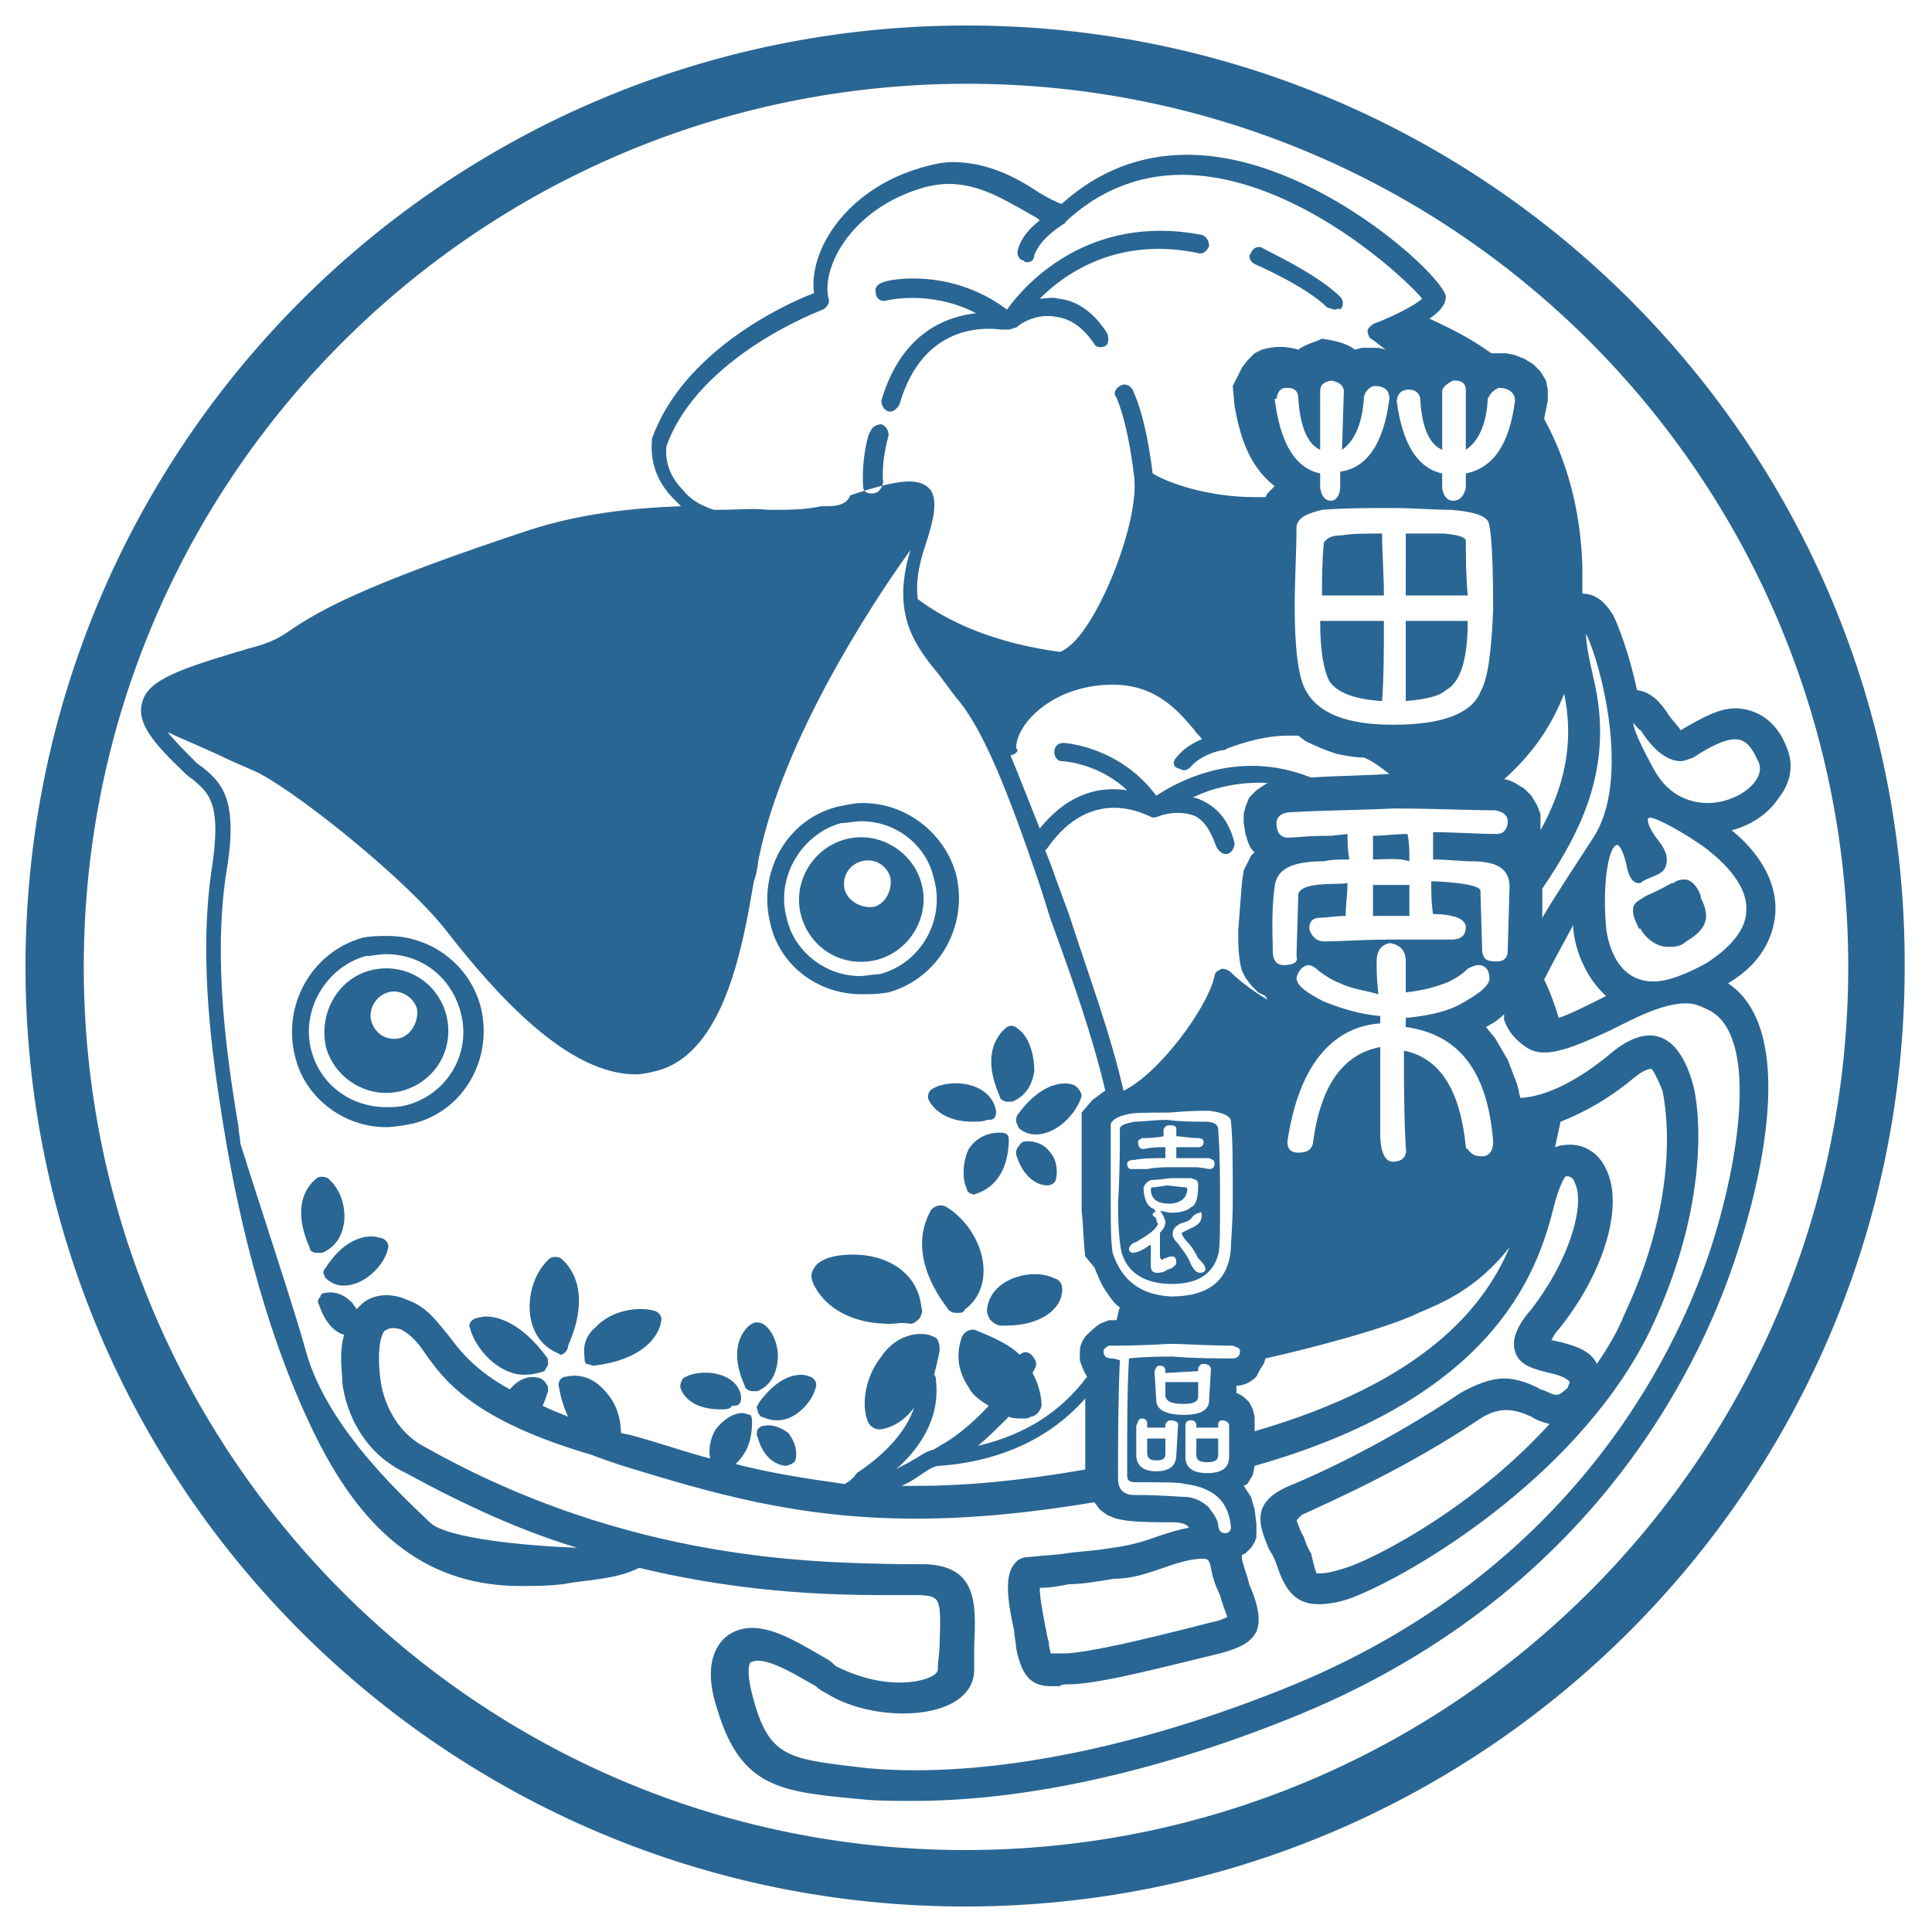
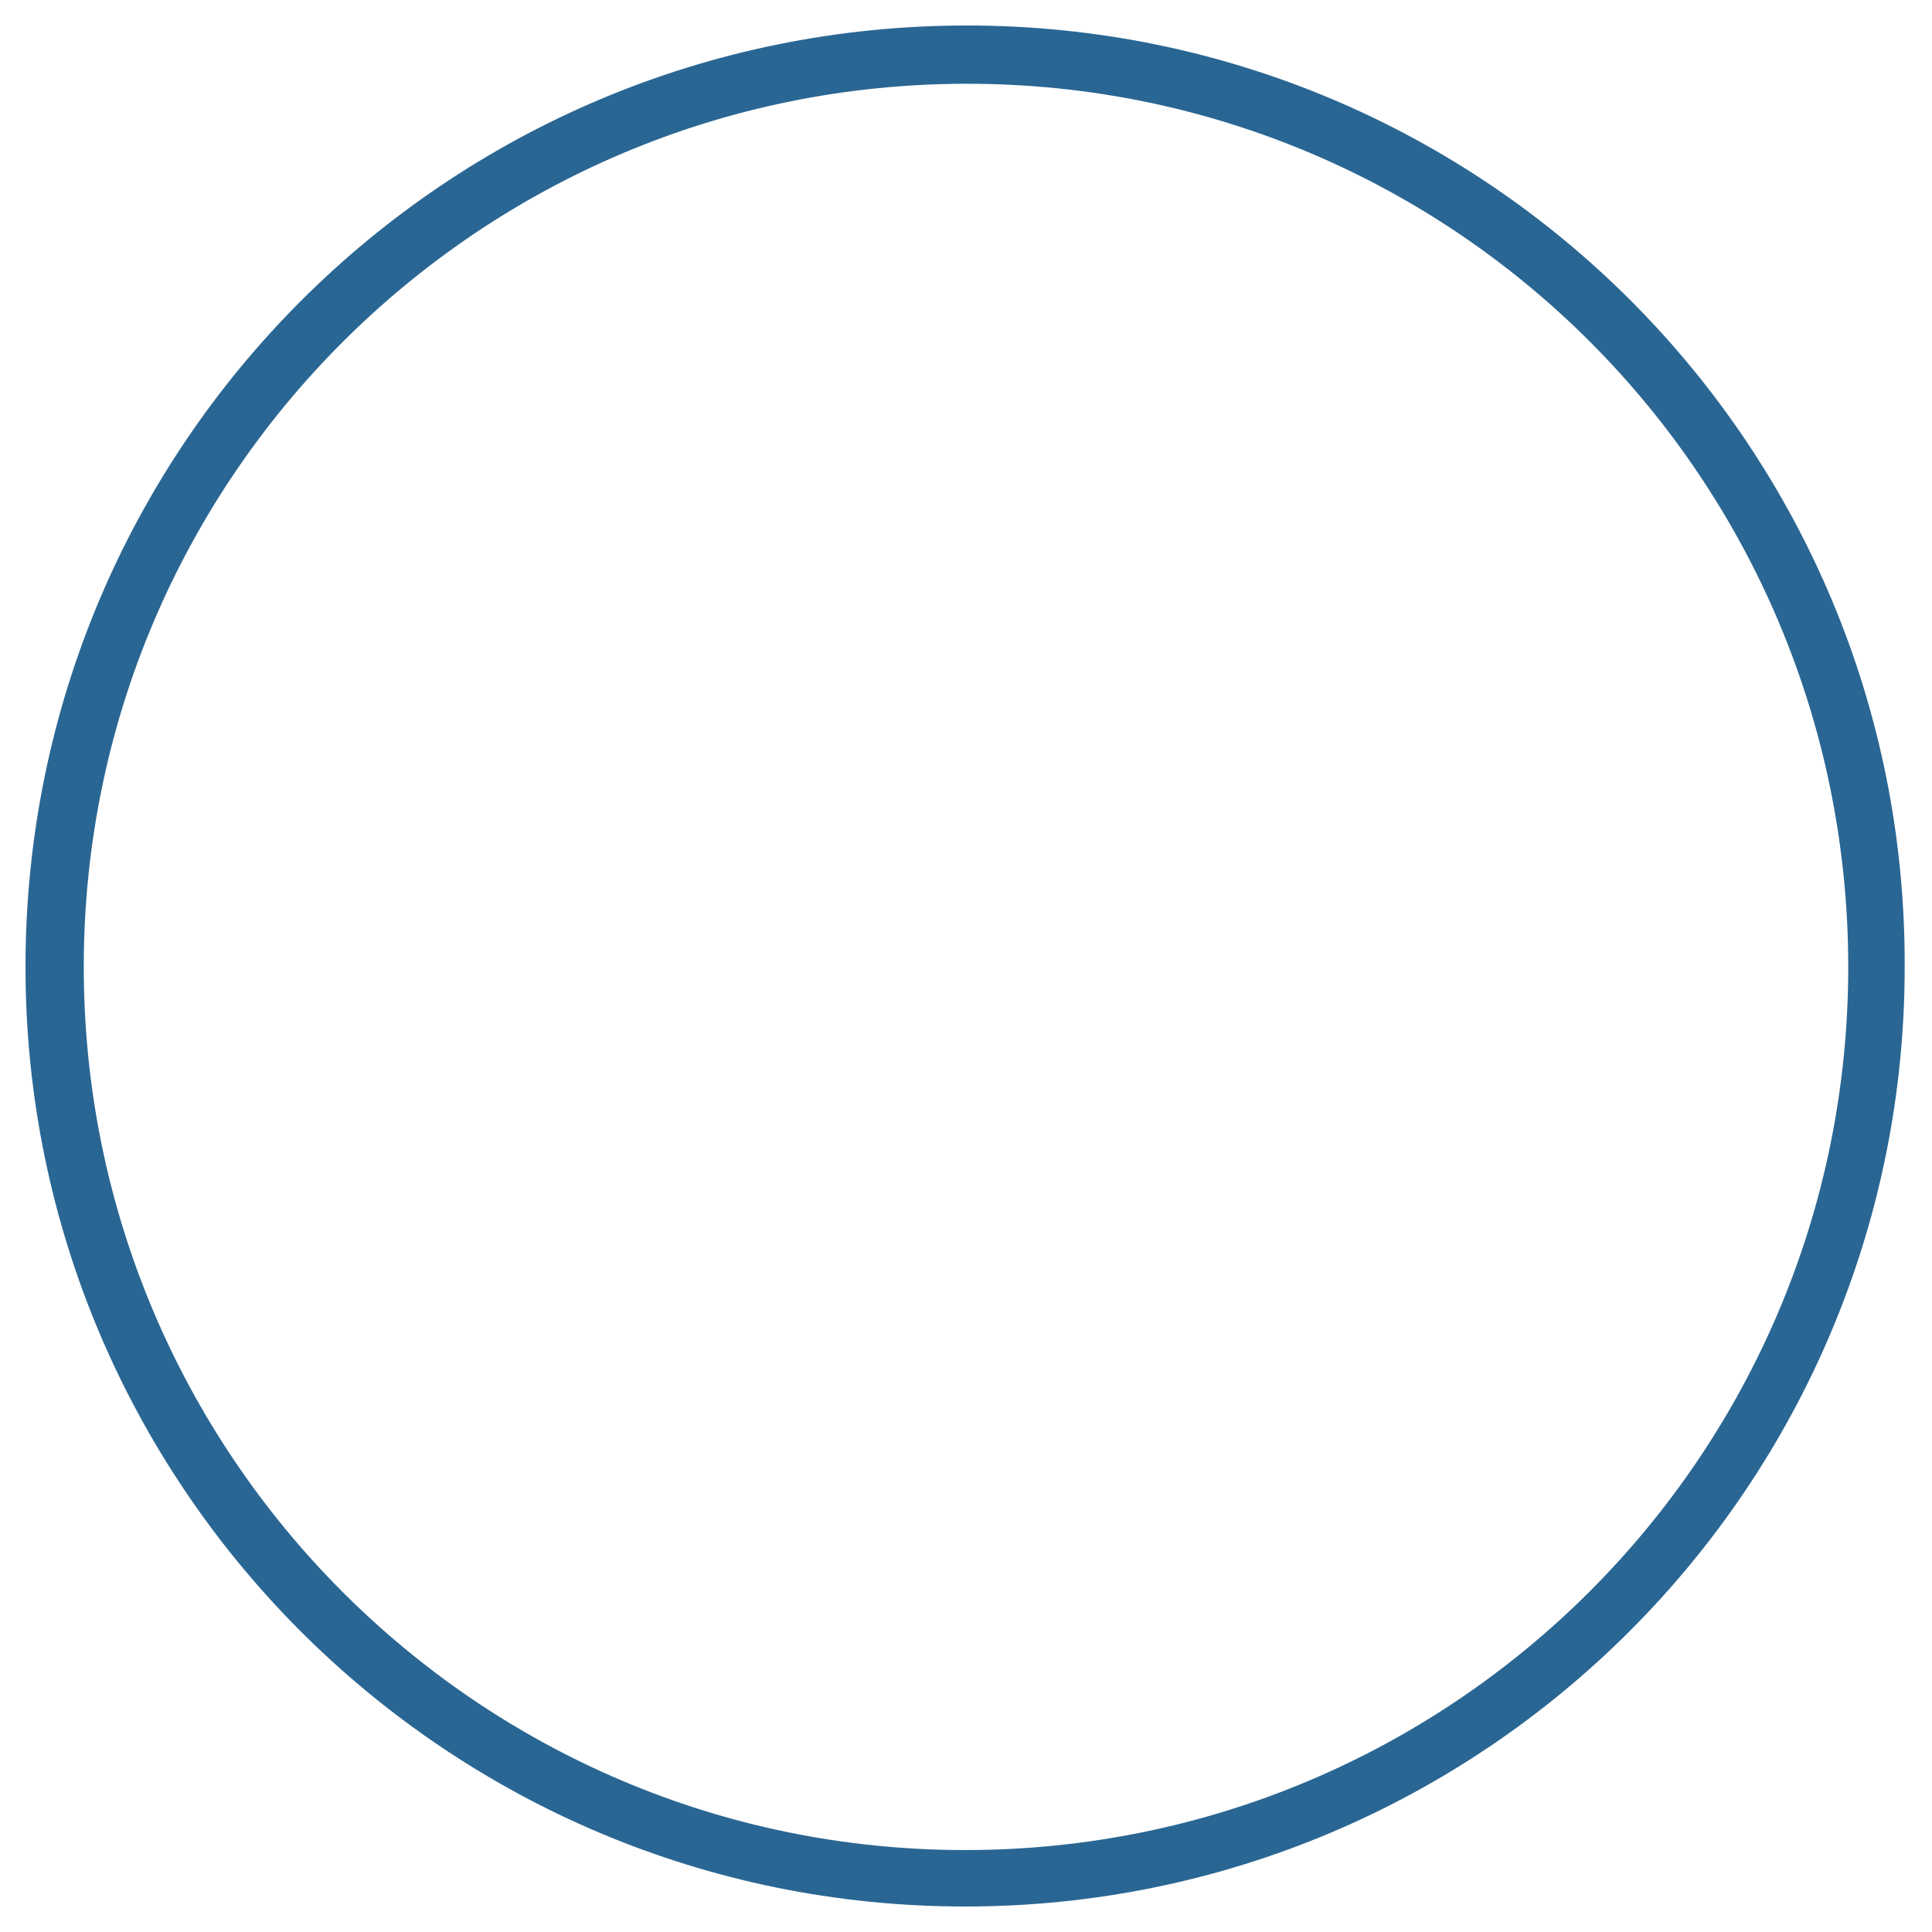
<svg xmlns="http://www.w3.org/2000/svg" id="圖層_1" x="0px" y="0px" viewBox="0 0 106.1 106.1" style="enable-background:new 0 0 106.1 106.1;" xml:space="preserve">
  <style type="text/css">	.st0{fill-rule:evenodd;clip-rule:evenodd;fill:#2A6693;}</style>
  <g id="XMLID_139_">
-     <path id="XMLID_1_" class="st0" d="M72.3,86.4c0.1,0,0.5,0.1,1.9-0.4c1.6-0.6,6.7-3.2,10.9-7.8c-0.4-0.1-0.7-0.2-1-0.4  c-0.9-0.4-1.7-0.6-2.8,0.1c-4,2.7-8.1,4.5-9.6,5.2c-0.3,0.1-0.4,0.3-0.5,0.4c0.1,0.2,0.2,0.6,0.4,0.9c0.1,0.3,0.2,0.6,0.4,0.9  C72.2,86.2,72.3,86.4,72.3,86.4L72.3,86.4L72.3,86.4L72.3,86.4z M57.1,87.2c0,0.6,0.2,1.5,0.3,2.1c0.1,0.4,0.1,0.6,0.2,0.9  c0,0.3,0.1,0.5,0.1,0.6c0.1,0,0.2,0,0.3,0c0.2,0,0.4,0,0.6,0c1.4-0.1,4-0.7,7.9-1.7c0.5-0.1,0.7-0.2,0.9-0.3  c-0.1-0.3-0.3-0.8-0.4-1.2c-0.2-0.4-0.4-0.9-0.5-1.5c-0.1-0.5-0.2-0.5-0.5-0.5c-0.5,0-1.3,0.2-2.1,0.5c-0.9,0.3-1.7,0.6-2.7,0.6  C60,86.9,59.3,87,58.7,87C58.2,87.1,57.7,87.2,57.1,87.2L57.1,87.2L57.1,87.2z M59.6,76.8c-2.2,2.5-5.2,3.5-8,3.7  c-0.3,0-0.6,0.2-0.9,0.4c-0.3,0.2-0.7,0.5-1.2,0.7c0.3,0,0.5,0,0.8,0c2.8,0,5.9-0.3,9.3-0.9C59.6,79.5,59.6,78.1,59.6,76.8  L59.6,76.8L59.6,76.8z M82.9,68.5c-1.8,2.3-3.8,3.1-5,3.6c-1.6,0.8-5.7,1.9-8.4,2.5l-0.1,0.3l-0.2,0.3L69,75.6  c-0.3,0.3-0.7,0.5-1.1,0.5l0,0.4c0.3,0.1,0.5,0.3,0.7,0.5l0.2,0.4l0.1,0.4l0,0.8C78.2,75.9,81.5,71.8,82.9,68.5L82.9,68.5  L82.9,68.5z M85.7,61.6c-0.1,0.5-0.2,0.9-0.3,1.4c0.1,0,0.2-0.1,0.4-0.1c1.1-0.2,2,0.4,2.4,1.3c1,2-0.1,5.7-2.6,8.8  c-0.2,0.2-0.3,0.4-0.4,0.6c0.1,0,0.4,0.1,0.5,0.1c0.7,0.2,1.6,0.4,2,1.2c0.6-0.9,1.1-1.7,1.5-2.7c3.4-7.2,2.1-12.2,2.1-12.3  c-0.4-1-0.6-1.2-0.6-1.2c-0.1,0-0.4,0-1.1,0.6C88.4,60.3,87,61.1,85.7,61.6L85.7,61.6L85.7,61.6z M84.8,53.8  c0.3,0.6,0.6,1.4,0.8,2.1c0.6-0.2,1.4-0.6,2-0.9c0.2-0.1,0.4-0.2,0.6-0.3c-1.1-1-1.7-2.5-1.8-3.7c0-0.1,0-0.1,0-0.2  C85.8,51.9,85.2,53,84.8,53.8L84.8,53.8L84.8,53.8z M81.9,19.4l0.1,0l0.7,0l0.5,0.1l0.5,0.2l0.5,0.3l0.4,0.4l0.3,0.5l0.1,0.5l0,0.6  l-0.2,1c1.2,2.2,2,4.9,2.1,8.1c0,0.5,0,1,0,1.5c1,0,1.5,0.9,1.7,1.2c0.3,0.6,0.9,2.2,1.3,4.1c0.8,0.1,1.3,0.7,1.7,1.3  c0.1,0.2,0.5,0.6,0.7,0.9c1.2-0.7,2.1-1.2,3-1.2c0.7,0,2.1,0.3,2.8,2.1c0.4,0.9,0.3,1.9-0.4,2.8c-0.6,0.9-1.5,1.5-2.6,1.8  c1,0.8,2.5,2.4,2.4,4.5c-0.1,1.5-0.9,2.9-2.6,3.9c3.9,2.6,1.7,11.2,0.5,14.8c-1.7,5.3-7.3,18.4-23.9,25.3c-7.5,3.1-15,4.8-21.3,4.8  c-1.1,0-2.1,0-3-0.1c-4.3-0.4-6.5-0.6-7.8-4.9c-0.4-1.2-0.6-2.6,0.1-3.6c0.4-0.6,1.1-0.9,1.8-0.9c1.3,0,2.7,0.9,4.1,1.7  c0.2,0.1,0.4,0.3,0.5,0.4c1,0.5,2.2,0.9,3.5,0.9c1.3,0,2.1-0.4,2.1-0.7c0-0.5,0.1-0.9,0.1-1.4c0.1-2.6,0-2.6-1-2.7  c-0.4,0-0.8,0-1.4,0c-2.8,0-7.9,0-14.1-1.5c-1,0.5-2,0.6-3.6,0.8L30.9,87c-0.8,0.1-1.6,0.1-2.3,0.1c-4.9,0-8.5-2.6-11.3-8.3  c-3-6.1-4.4-13.1-5-16.8l-0.1-0.6c-0.5-3.2-1.3-8.5-0.6-13.5c0.6-3.7-0.1-4.3-0.9-5c-0.1-0.1-0.3-0.2-0.5-0.4  c-1.8-1.7-2.7-2.8-2.4-3.9c0.3-1.3,2.2-1.9,5.9-3c1.2-0.3,1.7-0.6,2.4-1.1c1.4-0.9,3.6-2.3,13-5.4c2.8-0.9,5.6-1.2,8.3-1.3  c-0.1-0.1-0.3-0.3-0.4-0.4c-0.9-0.9-1.3-2-1.2-3.2c0-0.1,0-0.1,0-0.1c1.7-4.8,7.3-7.4,8.9-8c-0.3-2.4,1.8-5.6,5.6-6.8  c0.6-0.2,1.4-0.4,2-0.4c2,0,3.6,0.9,4.8,1.7c0.5,0.3,0.9,0.5,1.2,0.6c2-1.8,4.3-2.7,6.9-2.7c7,0,14.2,6.8,14.2,7.8  c0,0.4-0.3,0.8-0.9,1.2C79.6,18,80.8,18.6,81.9,19.4L81.9,19.4L81.9,19.4z M53.5,65.6c-0.1,0-0.4-0.1-0.4-0.3  c-0.3-0.6-0.2-1.6,0.1-2.2c0.4-0.6,1-0.9,1.7-0.9c0.1,0,0.3,0,0.4,0.1c0.1,0.1,0.1,0.2,0.1,0.4C55.3,65.2,53.7,65.5,53.5,65.6  C53.6,65.6,53.6,65.6,53.5,65.6L53.5,65.6L53.5,65.6z M53.4,61.6L53.4,61.6c-1.9,0-2.4-1.2-2.4-1.2c-0.1-0.2,0-0.5,0.2-0.6  c1-0.6,3.2-0.4,3.5,1.2c0,0.1,0,0.3-0.1,0.4c-0.1,0.1-0.2,0.1-0.4,0.1C54,61.6,53.7,61.6,53.4,61.6L53.4,61.6L53.4,61.6z   M55.3,60.5c-0.1,0-0.4-0.1-0.4-0.3c-1.2-2.7,0.3-3.7,0.4-3.8c0.2-0.1,0.4-0.1,0.6,0.1c0.6,0.4,0.9,1.4,0.9,2.3  c-0.1,0.8-0.5,1.4-1.2,1.7C55.5,60.5,55.4,60.5,55.3,60.5L55.3,60.5L55.3,60.5z M56.9,62.3L56.9,62.3c-0.4,0-0.6-0.1-0.9-0.3  c-0.1-0.1-0.1-0.2-0.2-0.4c0-0.1,0-0.3,0.1-0.4c1.1-1.5,2.1-1.7,2.6-1.7c0.3,0,0.5,0.1,0.5,0.1c0.2,0.1,0.4,0.4,0.4,0.6  C59.1,61.2,58,62.3,56.9,62.3L56.9,62.3L56.9,62.3z M57.5,65.1c-0.2,0-1.2-0.1-1.7-1.7c0-0.1,0-0.3,0.1-0.4  c0.1-0.1,0.1-0.2,0.3-0.3c0.5-0.1,1.1,0.1,1.4,0.5c0.4,0.4,0.5,1,0.4,1.5C58,64.9,57.8,65.1,57.5,65.1  C57.5,65.1,57.5,65.1,57.5,65.1L57.5,65.1L57.5,65.1z M32.6,75c-0.1,0-0.3-0.1-0.4-0.1c-0.1-0.1-0.1-0.2-0.1-0.4  c-0.1-0.6,0.1-1.2,0.6-1.6C33.5,72,35,71.7,36,72c0.2,0.1,0.4,0.3,0.3,0.6C36.3,72.7,36,74.6,32.6,75L32.6,75L32.6,75L32.6,75z   M30.8,74.4c-0.1,0-0.1-0.1-0.2-0.1c-0.9-0.4-1.4-1.2-1.5-2.2c-0.1-1.1,0.3-2.3,1.1-3c0.2-0.1,0.4-0.1,0.6,0  c0.1,0.1,1.9,1.4,0.4,4.8C31.2,74.2,30.9,74.4,30.8,74.4L30.8,74.4L30.8,74.4z M28.8,75.5c-1.4,0-2.7-1.4-3-2.6  c-0.1-0.2,0.1-0.4,0.3-0.5c0.1,0,0.3-0.1,0.6-0.1c0.6,0,1.9,0.3,3.3,2.2c0.1,0.1,0.1,0.2,0.1,0.4c0,0.1-0.1,0.2-0.2,0.4  C29.6,75.4,29.2,75.5,28.8,75.5L28.8,75.5L28.8,75.5z M18.9,70.6L18.9,70.6c-0.4,0-0.6-0.1-0.9-0.3c-0.1-0.1-0.2-0.2-0.2-0.3  c-0.1-0.1,0-0.3,0.1-0.4c0.9-1.4,1.9-1.7,2.5-1.7c0.3,0,0.5,0.1,0.6,0.1c0.2,0.1,0.4,0.3,0.3,0.6C21.1,69.5,20,70.6,18.9,70.6  L18.9,70.6L18.9,70.6z M42.7,78L42.7,78c-0.4,0-0.6-0.1-0.9-0.2c-0.1-0.1-0.2-0.2-0.2-0.4c-0.1-0.1,0-0.2,0.1-0.4  c0.9-1.2,1.7-1.5,2.3-1.5c0.3,0,0.4,0.1,0.5,0.1c0.2,0.1,0.4,0.3,0.3,0.6C44.6,77,43.7,78,42.7,78L42.7,78L42.7,78z M41.3,76.4  c-0.1,0-0.4-0.1-0.4-0.3c-1.1-2.4,0.3-3.4,0.4-3.4c0.1-0.1,0.4-0.1,0.6,0c0.6,0.4,0.9,1.3,0.8,2.1c-0.1,0.7-0.4,1.3-1.1,1.6  C41.4,76.4,41.4,76.4,41.3,76.4L41.3,76.4L41.3,76.4z M39.6,77.4L39.6,77.4c-1.4,0-2-0.6-2.2-1.1c-0.1-0.2,0-0.4,0.1-0.6  c0.9-0.6,3-0.4,3.2,1c0,0.1,0,0.3-0.1,0.4c-0.1,0.1-0.2,0.1-0.4,0.1C40.1,77.4,39.8,77.4,39.6,77.4L39.6,77.4L39.6,77.4z   M43.2,80.5c-0.2,0-1.2-0.1-1.6-1.6c-0.1-0.1,0-0.3,0-0.4c0.1-0.1,0.2-0.2,0.4-0.2c0.4-0.1,0.9,0.1,1.3,0.4  c0.3,0.4,0.5,0.9,0.4,1.4C43.7,80.3,43.5,80.4,43.2,80.5L43.2,80.5L43.2,80.5L43.2,80.5z M55.2,72.8H55c-0.2,0-0.4-0.1-0.6-0.3  c-0.1-0.1-0.2-0.4-0.2-0.5c0.1-1.8,2.5-2.4,3.7-1.8c0.4,0.1,0.5,0.5,0.4,0.9C58.2,71.8,57.3,72.8,55.2,72.8L55.2,72.8L55.2,72.8z   M52.6,72.1c-0.1,0-0.1,0-0.1,0c-0.2,0-0.4-0.1-0.5-0.3c-2.4-3.2-0.9-5.2-0.9-5.3c0.2-0.3,0.6-0.4,0.9-0.2c1,0.6,1.9,1.9,2,3.2  c0.1,1-0.3,1.9-1,2.4C52.9,72.1,52.8,72.1,52.6,72.1L52.6,72.1L52.6,72.1z M48.9,72.7L48.9,72.7c-3.5,0-4.3-2.3-4.3-2.4  c-0.1-0.3,0-0.6,0.3-0.9c0.5-0.4,1.2-0.5,2-0.5c1.7,0,3.5,0.9,3.7,2.9c0.1,0.2,0,0.4-0.1,0.6c-0.1,0.1-0.3,0.3-0.5,0.3  C49.5,72.6,49.2,72.7,48.9,72.7L48.9,72.7L48.9,72.7z M48.3,78.5c-0.3,0-0.6-0.2-0.7-0.6c-0.3-1,0-2.4,0.8-3.4  c0.6-0.9,1.6-1.4,2.6-1.2c0.2,0.1,0.4,0.1,0.5,0.3c0.1,0.2,0.1,0.4,0.1,0.6c-0.1,0.5-0.2,0.9-0.3,1.3c0.1,0.1,0.1,0.2,0.1,0.3  c0.2,1.7-0.5,3.4-2.2,4.9c0.3-0.2,0.6-0.3,0.9-0.5c0.4-0.2,0.7-0.5,1.2-0.6c0.1-0.1,0.2-0.1,0.3-0.2c0.6-0.3,1.7-1.1,2.7-2.2  c-0.5-0.3-0.9-0.6-1.1-1c-0.6-0.9-0.7-1.8-0.4-2.7c0.1-0.4,0.6-0.6,0.9-0.4c1,0.4,1.8,0.8,2.3,1.3c0.1-0.1,0.3-0.2,0.5-0.1  c0.2,0.1,0.4,0.4,0.4,0.6c0,0.2-0.1,0.3-0.2,0.5c0.5,0.9,0.5,1.7,0.5,1.8c-0.1,0.4-0.4,0.6-0.6,0.6c-0.1,0.1-0.3,0.1-0.4,0.1l0,0  c-0.3,0-0.6,0-0.8-0.1c-0.6,0.6-1.2,1.2-1.7,1.6c2.6-0.6,4.6-1.9,6-3.8c-0.2-0.3-0.3-0.6-0.4-0.9l0-0.4c0-0.4,0.1-0.6,0.3-0.9  c0.3-0.3,0.5-0.5,0.8-0.7l0.5-0.2c0.1,0,0.3,0,0.4,0c0.1-0.2,0.1-0.5,0.2-0.7c-0.3-0.2-0.5-0.5-0.7-0.8c-0.3-0.4-0.5-0.9-0.7-1.4  L59.6,69c-0.1-0.8-0.1-1.6-0.2-2.5l0-5.4l0.6-0.7c0.3-0.2,0.5-0.4,0.7-0.5c-0.7-3-1.8-6.1-3-9.4l-0.6-1.9c-1.7-5-3.1-8.6-4.6-10.3  c-0.3-0.4-0.6-0.8-0.9-1.2c-1.3-1.6-2.7-3.3-1.6-6.9c-2.3,3.2-7,10.5-8.3,16.8c-0.1,0.4-0.1,0.9-0.3,1.4c-0.6,3.5-1.6,9.4-5.3,10.4  c-0.4,0.1-0.8,0.2-1.2,0.2l0,0c-3.7,0-7.6-4.3-10.4-7.9c-2.1-2.7-7.8-7.3-10.2-8.6c-0.6-0.3-1.4-0.6-2.2-1c-1.3-0.6-2.3-1-2.9-1.3  c0.4,0.5,1,1.1,1.6,1.7c0.1,0.1,0.3,0.2,0.4,0.3c1.1,0.9,1.9,1.9,1.2,5.9c-0.7,4.8,0.1,10.1,0.6,13.2l0.1,0.6  c0,0.3,0.1,0.6,0.1,0.9c1.1,3.5,3,9.2,3.6,11.4c1.2,4.4,5.8,8.4,6.8,9.4c0.9,0.9,5.4,1.3,8.1,1.4c-3-0.9-6.1-2.3-9.4-4.1  c-3.2-1.5-3.5-4.9-3.5-5c0-0.5-0.2-1.6,0.1-2.6c-0.4-0.1-1-0.5-1.4-1.7c-0.1-0.1,0-0.3,0.1-0.4c0-0.1,0.1-0.2,0.3-0.2  c0.5-0.1,1,0.1,1.4,0.5c0.1,0.1,0.2,0.3,0.3,0.4c0.6-0.8,1.7-1,2.8-0.5c1.1,0.4,1.6,1.2,2.2,1.9c0.6,0.8,1.4,1.9,3.4,3  c0.5-0.6,1.1-0.8,1.7-0.6c0.1,0.1,0.2,0.1,0.3,0.3c0.1,0.1,0.1,0.2,0.1,0.4c-0.1,0.3-0.2,0.6-0.3,0.8c0.4,0.2,0.9,0.4,1.4,0.6  c-0.2-0.4-0.4-1-0.5-1.6c-0.1-0.3,0.1-0.6,0.4-0.6c0.9-0.2,1.7,0.2,2.3,1c0.5,0.6,0.7,1.4,0.7,2.1l0.5,0.1c1.5,0.4,2.9,0.9,4.4,1.3  c-0.1-0.5,0-1.1,0.3-1.6c0.4-0.5,0.9-0.9,1.5-0.9c0.1,0,0.3,0.1,0.4,0.1c0.1,0.1,0.1,0.3,0.1,0.4c0,1.3-0.5,1.9-0.9,2.3  c1.9,0.5,3.9,0.8,6,1.1c0.1-0.1,0.2-0.1,0.4-0.3c0,0,0,0,0.1-0.1c0.1-0.1,0.1-0.2,0.3-0.3c1.6-1.1,2.6-2.3,3-3.5  C49.4,78.4,48.4,78.5,48.3,78.5C48.4,78.5,48.4,78.5,48.3,78.5L48.3,78.5L48.3,78.5z M22.9,55.4c0.1,0.7-0.3,1.4-0.9,1.6  c-0.7,0.2-1.4-0.2-1.6-0.9c-0.2-0.6,0.2-1.4,0.9-1.6C21.9,54.3,22.7,54.7,22.9,55.4L22.9,55.4L22.9,55.4z M24.5,55.7  c0.5,1.9-0.6,3.7-2.4,4.2c-1.8,0.5-3.7-0.6-4.2-2.4c-0.4-1.8,0.6-3.7,2.4-4.2C22.2,52.8,24,53.9,24.5,55.7L24.5,55.7L24.5,55.7z   M21.2,52.4c-0.4,0-0.7,0.1-1.1,0.1c-2.2,0.6-3.6,3-3,5.2c0.5,1.9,2.2,3.1,4.1,3.1c0.4,0,0.7,0,1.1-0.1c2.3-0.6,3.6-2.9,3-5.1  C24.8,53.7,23.2,52.4,21.2,52.4L21.2,52.4L21.2,52.4z M21.2,61.9c-2.4,0-4.5-1.7-5-3.9c-0.7-2.8,0.9-5.7,3.7-6.5  c0.5-0.1,0.9-0.1,1.4-0.1c2.4,0,4.5,1.6,5.1,3.9c0.7,2.8-0.9,5.7-3.7,6.4C22.2,61.8,21.6,61.9,21.2,61.9L21.2,61.9L21.2,61.9z   M47.3,45.1c-0.4,0-0.7,0.1-1.1,0.1c-2.2,0.6-3.6,3-3,5.2c0.4,1.9,2.2,3.2,4,3.2c0.4,0,0.7-0.1,1.1-0.1c2.3-0.6,3.6-3,3-5.2  C50.9,46.4,49.2,45.1,47.3,45.1L47.3,45.1L47.3,45.1z M47.3,54.6c-2.4,0-4.5-1.6-5-3.9c-0.7-2.8,0.9-5.7,3.7-6.4  c0.5-0.1,0.9-0.2,1.4-0.2c2.4,0,4.5,1.7,5.1,3.9c0.7,2.8-0.9,5.7-3.7,6.5C48.2,54.6,47.8,54.6,47.3,54.6L47.3,54.6L47.3,54.6z   M48.9,48.2c0.1,0.6-0.2,1.4-0.9,1.6c-0.7,0.1-1.4-0.3-1.6-0.9c-0.2-0.7,0.2-1.4,0.9-1.6C48,47.1,48.7,47.5,48.9,48.2L48.9,48.2  L48.9,48.2z M50.6,48.5c0.5,1.8-0.6,3.7-2.4,4.2c-1.9,0.5-3.7-0.6-4.2-2.4c-0.5-1.8,0.6-3.7,2.4-4.2C48.2,45.6,50.1,46.7,50.6,48.5  L50.6,48.5L50.6,48.5z M17.4,68.8c-0.2,0-0.4-0.1-0.4-0.3c-1.2-2.7,0.3-3.7,0.4-3.8c0.1-0.1,0.4-0.1,0.6,0c0.6,0.5,1,1.4,0.9,2.4  c-0.1,0.8-0.5,1.4-1.2,1.7C17.5,68.8,17.5,68.8,17.4,68.8L17.4,68.8L17.4,68.8z M65.7,79.9c0,0.3,0.2,0.4,0.6,0.4  c0.4,0,0.6-0.1,0.6-0.4V79h-1.2V79.9L65.7,79.9L65.7,79.9z M66.9,78.2c0-0.1,0.1-0.2,0.2-0.2c0.2,0,0.4,0.1,0.4,0.3V80  c0,0.6-0.4,0.9-1.2,0.9c-0.8,0-1.2-0.3-1.2-0.9v-1.7c0-0.2,0.1-0.3,0.3-0.3s0.3,0.1,0.3,0.3v0.1h1.2V78.2L66.9,78.2L66.9,78.2z   M64,76.7c0.1,0.3,0.4,0.4,1,0.4c0.5,0,0.8-0.1,0.8-0.4v-0.8H64V76.7L64,76.7L64,76.7z M65.8,75.1c0.1-0.1,0.1-0.2,0.3-0.2  c0.2,0,0.4,0.1,0.4,0.3l-0.1,1.7c0,0.5-0.4,0.8-1.4,0.8c-1,0-1.5-0.3-1.5-0.8l-0.1-1.6c0.1-0.2,0.1-0.3,0.3-0.3  c0.2,0,0.3,0.1,0.3,0.3v0.1l1.8-0.1V75.1L65.8,75.1L65.8,75.1z M63,79.8c0,0.3,0.2,0.4,0.5,0.4c0.4,0,0.5-0.1,0.5-0.4V79h-1V79.8  L63,79.8L63,79.8z M64,78.2c0.1-0.1,0.1-0.2,0.3-0.2c0.2,0,0.4,0.1,0.4,0.2l-0.1,1.7c0,0.6-0.4,0.9-1.1,0.9s-1.1-0.3-1.1-0.9v-1.6  c0.1-0.2,0.1-0.4,0.3-0.4c0.2,0,0.3,0.1,0.3,0.3v0.2h1V78.2L64,78.2L64,78.2z M61,74.6c-0.2,0-0.4-0.1-0.4-0.4  c0-0.1,0.1-0.2,0.3-0.3c0.6,0,1.8,0,3.3-0.1c0.9,0,2.1,0.1,3.5,0.1c0.2,0.1,0.4,0.1,0.4,0.3c0,0.2-0.1,0.4-0.4,0.4  c-0.9,0-2,0-3.3-0.1c-0.7,0-1.5,0-2.4,0.1c-0.1,1.7-0.1,3.7-0.1,6.4c0,0.3,0.1,0.4,0.5,0.4c1.5,0,2.4,0,2.7,0.1  c1.6,0.2,2.4,1,2.5,2.4c0,0.1-0.1,0.3-0.3,0.3c-0.2,0-0.4-0.1-0.4-0.5c-0.1-0.4-0.3-0.6-0.5-0.9c-0.4-0.4-0.9-0.6-1.4-0.6  c-0.3,0-1.2-0.1-2.7-0.1c-0.6,0-0.9-0.3-0.9-0.9c0-2.1,0-4.2,0.1-6.5C61.2,74.6,61,74.6,61,74.6L61,74.6L61,74.6z M66,66.7  c0,0.4-0.2,0.6-0.7,0.8c-0.2,0.1-0.4,0.2-0.4,0.2c0,0.1,0.1,0.3,0.3,0.5c0.2,0.2,0.4,0.5,0.6,0.9c0.2,0.2,0.4,0.4,0.4,0.6  c0,0.1-0.1,0.2-0.3,0.2c-0.2,0-0.4-0.2-0.6-0.7c-0.2-0.4-0.4-0.6-0.6-0.9c-0.1-0.1-0.3-0.3-0.3-0.5c0-0.3,0.1-0.4,0.4-0.6  c0.4-0.1,0.6-0.2,0.7-0.4c0.1-0.1,0.3-0.2,0.4-0.2C65.9,66.5,66,66.6,66,66.7L66,66.7L66,66.7z M65.2,65.3c0-0.1-0.1-0.1-0.2-0.1  l-0.9-0.1l-0.7,0.1c-0.1,0-0.2,0-0.2,0.1c0,0.5,0.3,0.8,1,0.8C64.8,66.1,65.2,65.8,65.2,65.3L65.2,65.3L65.2,65.3z M65.4,64.7  c0.3,0.1,0.4,0.1,0.4,0.4c0,0.6-0.1,1.1-0.4,1.2c-0.2,0.2-0.6,0.3-1.1,0.3c-0.2,0-0.4-0.1-0.6-0.1l0.1,0.1c0.1,0.2,0.2,0.4,0.2,0.5  c0,0.2-0.1,0.4-0.3,0.6V69c0,0.1,0.1,0.2,0.1,0.2c0,0,0.1-0.1,0.2-0.1c0.2-0.1,0.3-0.1,0.4-0.1c0.1,0,0.2,0.1,0.2,0.3  s-0.1,0.2-0.2,0.3c-0.1,0.1-0.3,0.1-0.4,0.2c-0.2,0.1-0.4,0.1-0.4,0.1c-0.3,0-0.4-0.1-0.4-0.4v-1.2c0,0.1-0.1,0.1-0.1,0.1  c-0.4,0.3-0.7,0.4-0.9,0.4c-0.1,0-0.2-0.1-0.2-0.2c0-0.1,0.1-0.3,0.4-0.4c0.7-0.4,1.1-0.7,1.2-1c-0.1-0.1-0.1-0.2-0.1-0.3  c-0.1-0.1-0.2-0.1-0.2-0.2s0.1-0.1,0.2-0.2c-0.1,0-0.1,0-0.1-0.1c-0.4-0.1-0.6-0.6-0.6-1.2c0.1-0.2,0.2-0.3,0.4-0.4  c0.5,0,0.9-0.1,1.2-0.1C64.7,64.7,65.1,64.7,65.4,64.7L65.4,64.7L65.4,64.7z M64.6,62v0.4c0.3,0,0.7,0.1,1.2,0.1  c0.2,0,0.3,0.1,0.3,0.2c0,0.2-0.1,0.3-0.3,0.3c-0.4,0-0.7,0-1.2,0v0.6c0.7,0,1.3,0,1.8,0c0.2,0.1,0.3,0.1,0.3,0.3  c0,0.2-0.1,0.3-0.3,0.3c-0.1,0-0.4-0.1-0.8-0.1h-1.2c-0.4,0-0.9,0-1.4,0.1c-0.5,0-0.8,0-0.9,0c-0.1,0-0.2-0.1-0.2-0.3  c0-0.1,0.1-0.2,0.4-0.2c0.5-0.1,1.1-0.1,1.7-0.1V63c-0.4,0-0.7,0-1.2,0.1c-0.2,0-0.3-0.1-0.3-0.4c0-0.1,0.1-0.1,0.2-0.2  c0.3,0,0.7,0,1.2-0.1V62c0.1-0.1,0.1-0.2,0.3-0.2C64.4,61.8,64.6,61.8,64.6,62L64.6,62L64.6,62z M66.9,68.9c0.1-0.3,0.1-1.3,0.1-3  c0-1.2,0-2.5-0.1-3.9c0-0.2-0.2-0.4-0.7-0.4c-0.6,0-1.4,0-2.1-0.1c-0.7,0-1.3,0.1-1.8,0.1c-0.5,0.1-0.8,0.2-0.8,0.4  c0,1,0,2.4-0.1,4.1c0,1.4,0.1,2.3,0.2,2.7c0.3,1,1.1,1.6,2.4,1.7C65.7,70.6,66.6,70,66.9,68.9L66.9,68.9L66.9,68.9z M66.4,61  c0.8,0.1,1.2,0.3,1.2,0.6c0.1,0.9,0.1,2.3,0.1,4.3c0,1.3-0.1,2.2-0.1,2.6c-0.1,1.8-1.2,2.7-3.3,2.7c-1.7-0.1-2.7-0.9-3.2-2.4  c-0.1-0.7-0.1-1.5-0.1-2.6c0-1.5,0-3,0-4.5c0.1-0.2,0.4-0.4,0.9-0.5c0.3-0.1,1.1-0.1,2.3-0.1C65.3,61,66,61,66.4,61L66.4,61  L66.4,61z M84.7,50.4c0.7-1.2,1.7-2.7,2.8-4.4c2.1-3.2,0.4-9.6-0.4-11.2c0,0.4,0.1,1.1,0.4,2.4c1.2,4.9-0.7,8.5-2.8,11.6l0,0  L84.7,50.4L84.7,50.4L84.7,50.4z M41.6,91.2c-0.2,0-0.4,0.1-0.4,0.1c-0.1,0.2-0.2,0.7,0.2,2.1c0.9,3.2,2,3.2,6.2,3.7  c6.5,0.6,15-1.1,23.5-4.6C87,85.9,92.4,73.4,94,68.4c1.6-5,2.5-11.5-0.1-12.9c-0.4-0.2-0.8-0.4-1.3-0.4c-1.3,0-2.8,0.8-4.2,1.5  c-1.3,0.6-2.6,1.2-3.6,1.2c-0.4,0-0.7-0.1-1-0.3c-0.6-0.4-1-0.9-1.2-1.5c0-0.1,0-0.2,0-0.3c-0.3,0.3-0.6,0.5-1,0.7l0.5,0.6l0.7,1.2  l0.5,1.3c0.1,0.3,0.1,0.5,0.2,0.8c1.5-0.1,3.2-1,4.9-2.4c2.1-1.8,3.7-1.2,4.5,1.4c0.5,1.5,1,6.8-2.2,13.6  c-3.7,7.8-12.5,13.2-16.1,14.7c-0.9,0.4-1.7,0.5-2.2,0.5c-1.4,0-1.9-1-2.3-2.2c-0.1-0.3-0.2-0.5-0.4-0.8c-0.6-1.4-1-2.6,1.1-3.5  c1.5-0.6,5.4-2.4,9.4-5.1c0.9-0.5,1.7-0.8,2.4-0.8s1.5,0.3,2,0.6c0.4,0.1,0.6,0.3,0.9,0.3c0.1,0,0.3-0.1,0.6-0.4  c0-0.1,0.1-0.2,0.1-0.3c-0.1-0.2-0.6-0.4-1.1-0.5c-0.8-0.2-1.7-0.4-1.9-1.2c-0.2-0.6,0.1-1.4,0.9-2.3c2.3-3,2.9-5.9,2.4-6.9  c-0.1-0.4-0.4-0.4-0.4-0.4c-0.1,0-0.1,0-0.1,0c-0.1,0-0.4,0.7-0.6,1.4c-0.8,3.2-2.7,10.6-16.5,14.5L68.8,81l-0.3,0.5l-0.2,0.1  l0.4,0.6l0.2,0.7l0.1,0.8L69,84.4l-0.1,0.3l-0.2,0.3l-0.3,0.3l-0.2,0.1c0,0.1,0,0.1,0,0.2c0.1,0.5,0.3,0.9,0.4,1.4  c0.4,0.9,0.7,1.9,0.4,2.6c-0.3,0.6-0.9,0.9-2,1.2c-4.1,1-6.8,1.7-8.4,1.7c-0.1,0-0.3,0-0.4,0.1c-0.2,0-0.4,0-0.5,0l0,0  c-1.1,0-1.6-0.6-1.9-2.1c0-0.3-0.1-0.6-0.1-0.9c-0.3-1.4-0.6-3,0-3.7c0.2-0.3,0.5-0.4,0.9-0.4c0.9-0.1,1.4-0.1,2-0.2  c0.6-0.1,1.3-0.1,2.5-0.3c0.8-0.1,1.6-0.3,2.4-0.6c0.6-0.2,1.2-0.4,1.8-0.5c-0.2-0.3-0.7-0.3-1-0.3c-0.8,0-1.7,0-2.5-0.1l-0.5-0.1  l-0.5-0.2l-0.4-0.3l-0.3-0.4c-3.6,0.6-6.8,0.9-9.8,0.9c-6.5,0-11.2-1.4-16.1-2.9c-0.6-0.2-1.2-0.4-1.7-0.6  c-6.5-1.9-8.1-4.1-9.1-5.5c-0.4-0.6-0.8-1.1-1.4-1.4c-0.4-0.1-0.6-0.1-0.9,0.1c-0.4,0.6-0.3,2.1-0.2,2.7c0,0.1,0.3,2.6,2.5,3.7  c11.2,6.3,21.5,6.3,26,6.4c0.6,0,1.1,0,1.4,0c2.9,0.1,2.8,2.2,2.7,4.5c0,0.4,0,0.9,0,1.3c0,1.5-1.6,2.4-3.9,2.4l0,0  c-1.5,0-3.1-0.4-4.2-1.1c-0.2-0.1-0.4-0.2-0.6-0.4C43.9,92.1,42.5,91.2,41.6,91.2L41.6,91.2L41.6,91.2z M63.3,44.9  c0.2,0,0.4-0.1,0.4-0.1c0.3-0.1,1.1-0.3,1.9,0c0.6,0.3,0.9,0.9,1.2,1.7c0.1,0.2,0.3,0.4,0.5,0.4c0.1,0,0.1,0,0.1,0  c0.3-0.1,0.4-0.4,0.4-0.6c-0.3-1.2-0.9-1.9-1.7-2.3c-0.2-0.1-0.4-0.2-0.6-0.2c1-0.5,2.5-0.9,4.2-0.8l-0.1,0L69,43.4l-0.4,0.4  l-0.2,0.5l-0.1,0.4l0,0.5l0.1,0.6c0.1,0.3,0.2,0.8,0.5,1l-0.2,0.2l-0.4,0.8l-0.1,0.7L68,51.1c0,0.7,0,1.5,0.2,2.2l0.2,0.4l0.3,0.4  l0.4,0.4l0.4,0.2l0.1,0.2c-1-0.6-1.7-1.2-2-1.5c-0.1-0.1-0.3-0.2-0.5-0.2c-0.2,0.1-0.4,0.2-0.4,0.4c-0.4,1.8-3.1,5.4-5,6.3  c-0.7-3.1-1.9-6.3-3-9.7l-0.7-1.9c-0.2-0.6-0.4-1.1-0.6-1.6c0,0,0.1-0.1,0.1-0.1C60,43,63,44.8,63.3,44.9L63.3,44.9L63.3,44.9z   M55.5,41.5c0.5,1.2,1,2.5,1.6,4c1.7-2.1,3.5-2.3,4.8-2.1c-1.6-1.5-3.5-1.6-3.6-1.6c-0.2,0-0.4-0.2-0.4-0.5c0-0.3,0.2-0.5,0.5-0.5  c0.1,0,3.1,0.2,5.1,2.9c1.2-0.8,4.5-2.6,8.5-1c0,0,0,0,0,0c0,0,0,0,0,0c0,0,0,0,0,0c0,0,0,0,0,0c0,0,0,0,0,0c0,0,0,0,0,0  c0,0,0,0,0,0c0,0,0,0,0,0c0,0,0,0,0,0c0,0,0,0,0,0c1.4-0.1,2.9-0.1,4.3-0.2c0,0,0,0,0,0c0,0,0,0,0,0s0,0,0,0c0,0,0,0,0,0  c0,0,0,0,0,0c0,0,0,0,0,0c0,0,0,0,0,0c0,0,0,0,0,0c0,0,0,0,0,0c0,0,0,0,0,0c0,0,0,0,0,0c0,0,0,0,0,0c0,0,0,0,0,0c0,0,0,0,0,0  c0,0,0,0,0,0c0,0,0,0,0,0c0,0,0,0,0,0c0,0,0,0,0,0c0,0,0,0,0,0c0,0,0,0,0,0c0,0,0,0,0,0c0,0,0,0,0,0s0,0,0,0c0,0,0,0,0,0h0  c0,0,0,0,0,0c0,0,0,0,0,0s0,0,0,0c0,0,0,0,0,0c0,0,0,0,0,0c0,0,0,0,0,0c0,0,0,0,0,0c0,0,0,0,0,0c-0.4-0.3-0.9-0.7-1.4-0.9  c-0.5,0-1-0.1-1.5-0.2c-0.6-0.2-1.1-0.4-1.7-0.7l-0.4-0.3c-0.2,0-0.4,0-0.6,0c-1.1,0-2.2,0.3-3.3,0.7c-0.1,0.1-0.2,0.1-0.3,0.1  c0,0-1.1,0.2-1.7,0.9c-0.1,0.1-0.2,0.2-0.4,0.2c-0.1,0-0.2-0.1-0.3-0.1c-0.3-0.1-0.3-0.4-0.1-0.6c0.4-0.5,0.9-0.8,1.4-1  c-0.1-0.2-0.3-0.3-0.4-0.5c-1-1.2-2.2-2.5-4.5-2.5c-3.2,0-5.3,2.1-5.3,3.5C56,41.2,55.8,41.4,55.5,41.5  C55.6,41.4,55.5,41.4,55.5,41.5L55.5,41.5L55.5,41.5z M55.3,18.1C55.3,18.1,55.3,18.1,55.3,18.1C55.3,18.1,55.3,18.1,55.3,18.1  C55.3,18.1,55.3,18.1,55.3,18.1C55.3,18.1,55.3,18.1,55.3,18.1C55.3,18.1,55.3,18.1,55.3,18.1C55.3,18.1,55.2,18.1,55.3,18.1  C55.2,18.1,55.2,18.1,55.3,18.1C55.2,18.1,55.2,18.1,55.3,18.1C55.2,18.1,55.2,18.1,55.3,18.1C55.2,18.1,55.2,18.1,55.3,18.1  L55.3,18.1L55.3,18.1L55.3,18.1C55.2,18.1,55.2,18.1,55.3,18.1C55.2,18.1,55.2,18.1,55.3,18.1L55.3,18.1  C55.2,18.1,55.2,18.1,55.3,18.1C55.2,18.1,55.2,18.1,55.3,18.1C55.2,18.1,55.2,18.1,55.3,18.1L55.3,18.1  C55.2,18.1,55.2,18.1,55.3,18.1L55.3,18.1C55.2,18.1,55.2,18.1,55.3,18.1C55.2,18.1,55.2,18.1,55.3,18.1  C55.2,18.1,55.2,18.1,55.3,18.1L55.3,18.1L55.3,18.1C55.2,18.1,55.2,18.1,55.3,18.1C55.2,18.1,55.2,18.1,55.3,18.1L55.3,18.1  C55.2,18.1,55.2,18.1,55.3,18.1L55.3,18.1C55.2,18.1,55.2,18.1,55.3,18.1C55.2,18.1,55.2,18.1,55.3,18.1L55.3,18.1L55.3,18.1  C55.2,18.1,55.2,18.1,55.3,18.1C55.2,18.1,55.2,18.1,55.3,18.1L55.3,18.1C55.2,18.1,55.2,18.1,55.3,18.1  C55.2,18.1,55.2,18.1,55.3,18.1L55.3,18.1c-0.1,0-0.1,0-0.1,0c0,0,0,0,0,0c0,0,0,0,0,0c-0.1,0-0.1,0-0.2,0  c-0.8-0.1-4.3-0.4-5.6,4.1c-0.1,0.2-0.3,0.4-0.5,0.4c-0.1,0-0.1,0-0.1,0c-0.3-0.1-0.4-0.4-0.4-0.6c1.1-3.7,3.5-4.6,5.2-4.8  c-2.5-1.3-4.9-0.7-4.9-0.7c-0.3,0.1-0.6-0.1-0.6-0.4c-0.1-0.3,0.1-0.5,0.4-0.6c0.1-0.1,3.6-0.9,6.8,1.5c1-1.4,4.5-5.3,10.7-4.1  c0.3,0.1,0.4,0.4,0.4,0.6c-0.1,0.3-0.4,0.5-0.6,0.4c-4.3-0.9-7.2,1-8.7,2.5c0.3,0,0.7-0.1,1,0c1.1,0.1,2,0.8,2.7,1.9  c0.1,0.2,0.1,0.6-0.1,0.7c-0.2,0.1-0.5,0.1-0.6-0.1c-0.6-0.9-1.3-1.4-2.1-1.5c-1-0.2-1.9,0.3-2.2,0.6c0,0,0,0,0,0c0,0,0,0,0,0  c0,0,0,0-0.1,0c0,0,0,0,0,0C55.5,18.1,55.4,18.1,55.3,18.1C55.3,18.1,55.3,18.1,55.3,18.1C55.3,18.1,55.3,18.1,55.3,18.1L55.3,18.1  C55.3,18.1,55.3,18.1,55.3,18.1C55.3,18.1,55.3,18.1,55.3,18.1C55.3,18.1,55.3,18.1,55.3,18.1C55.3,18.1,55.3,18.1,55.3,18.1  L55.3,18.1C55.3,18.1,55.3,18.1,55.3,18.1C55.3,18.1,55.3,18.1,55.3,18.1C55.3,18.1,55.3,18.1,55.3,18.1L55.3,18.1  C55.3,18.1,55.3,18.1,55.3,18.1L55.3,18.1C55.3,18.1,55.3,18.1,55.3,18.1C55.3,18.1,55.3,18.1,55.3,18.1  C55.3,18.1,55.3,18.1,55.3,18.1L55.3,18.1L55.3,18.1z M73.3,17c-0.1,0-0.3-0.1-0.4-0.1c-1.2-1.2-4-2.4-4-2.4  c-0.2-0.1-0.4-0.4-0.2-0.6c0.1-0.3,0.4-0.4,0.6-0.3c0.1,0.1,3,1.4,4.3,2.7c0.2,0.2,0.2,0.5,0,0.7C73.5,16.9,73.4,17,73.3,17  L73.3,17L73.3,17z M47.9,27.1c-0.3,0-0.5-0.1-0.5-0.4c-0.1-1.5,0.3-3,0.4-3c0.1-0.3,0.4-0.4,0.6-0.4c0.3,0.1,0.4,0.4,0.4,0.6  c-0.1,0.4-0.4,1.5-0.3,2.6C48.4,26.9,48.2,27.1,47.9,27.1L47.9,27.1L47.9,27.1L47.9,27.1z M45.4,27.8  C45.4,27.8,45.4,27.8,45.4,27.8C45.4,27.8,45.3,27.8,45.4,27.8c-0.1,0-0.1,0-0.1,0c0,0,0,0,0,0c-0.1,0-0.2,0-0.2,0  C44.2,28,43.3,28,42.2,28c-0.9-0.1-1.6,0-3,0c-0.9-0.3-1.4-0.7-1.7-1.1c-0.6-0.6-1-1.4-0.9-2.4c1.8-5,8.6-7.5,8.6-7.5  c0.2-0.1,0.4-0.4,0.3-0.6c-0.4-1.7,1.2-4.8,4.9-6c0.6-0.2,1.2-0.3,1.7-0.3c1.7,0,3.1,0.9,4.2,1.5c0.3,0.2,0.6,0.3,0.8,0.5  c-0.5,0.4-1,0.9-1.2,1.6c-0.1,0.3,0.1,0.6,0.3,0.6c0.1,0.1,0.1,0.1,0.2,0.1c0.2,0,0.4-0.1,0.4-0.4c0.4-1,1.5-1.6,1.6-1.7  c0,0,0.1,0,0.1-0.1c1.8-1.7,4-2.6,6.4-2.6c6.3,0,12.4,5.8,13.2,6.8c-0.3,0.3-1.4,0.9-2.7,1.4c-0.1,0.1-0.3,0.2-0.3,0.4  c0,0.1,0.1,0.4,0.2,0.4c0.3,0.2,0.5,0.4,0.8,0.6l-0.4-0.1l-0.9,0l-0.4,0.1c-0.5-0.4-1.2-0.5-1.8-0.6c-0.4,0.2-0.9,0.3-1.3,0.6  c-0.7-0.2-1.3-0.2-2,0l-0.4,0.2l-0.4,0.4l-0.3,0.4l-0.5,1l0.1,1.1c0.3,1.7,0.8,3.3,2.2,4.4l0,0l-0.4,0.4l-0.1,0.2  c-0.2,0-0.4,0-0.6,0c-2.6,0-4.8-0.8-5.6-1.3c-0.1-0.8-0.4-3.1-1.1-4.6c-0.1-0.2-0.4-0.4-0.7-0.2c-0.2,0.1-0.4,0.4-0.2,0.6  c0.7,1.6,1,4.5,1,4.5c0,0,0,0.1,0,0.1c0.2,2.6-2.3,8.8-4.1,9.4c-3.7-0.5-6.2-1.7-7.8-2.9c-0.1-0.8,0-1.7,0.4-2.9  c0.5-1.5,0.7-2.5,0.3-3.1c-0.6-0.7-1.7-0.6-4.4,0.3C46.5,27.7,46,27.8,45.4,27.8L45.4,27.8L45.4,27.8z M91.6,52L91.6,52  c-0.9,0-1.5-0.9-1.5-1L90,51c-0.1-0.3-0.4-0.7-0.3-1.2c0.1-0.3,0.4-0.4,0.7-0.6c0.9-0.4,1.2-0.6,1.4-0.7h0.1  c0.1-0.1,0.3-0.2,0.6-0.2c0.5,0,0.8,0.6,0.9,0.9v0.1c0.4,0.8,0.6,1.6-0.8,2.4C92.3,52,91.9,52,91.6,52L91.6,52L91.6,52z M88.8,46.4  c-0.5,0.1-0.8,2.3-0.6,4.5c0,0,0.2,3,2.6,3c0.8,0,1.8-0.4,2.9-1c1.4-0.9,2.2-1.9,2.2-2.9c0.1-1.6-1.7-3-2.2-3.4  c-1.1-0.8-2.7-1.7-3.1-1.7c0,0-0.1,0-0.1,0.1c0,0-0.1,0.3,0.6,1.2c0.4,0.5,0.5,0.9,0.4,1.3c-0.1,0.5-0.7,0.6-1.1,0.8l-0.2,0.1  c-0.1,0.1-0.1,0.1-0.2,0.1c-0.4,0-0.6-0.5-0.7-1.1C89.2,47,89,46.4,88.8,46.4L88.8,46.4L88.8,46.4z M89.7,39.7c0,0.1,0,0.5,1.1,2.5  c0.9,1.7,2.3,1.9,3,1.9c1,0,2.1-0.5,2.6-1.2c0.2-0.3,0.4-0.7,0.1-1.2c-0.4-0.9-0.8-1.1-1.2-1.1c-0.6,0-1.4,0.4-2.3,1  c-0.3,0.1-0.5,0.2-0.7,0.2c-0.9,0-1.7-0.9-2.2-1.7C90,40.1,89.8,39.8,89.7,39.7L89.7,39.7L89.7,39.7z M75.4,47.2  c0.6,0,1.4-0.1,2,0.1c0-0.5,0-1-0.1-1.5c-0.7,0-1.3,0.1-1.9,0.1V47.2L75.4,47.2L75.4,47.2z M77.4,50.3c0-0.5,0-1.1,0-1.7  c-0.7,0-1.3,0-2,0c0,0.6,0,1.2,0,1.7C76,50.3,76.7,50.3,77.4,50.3L77.4,50.3L77.4,50.3z M70.5,53c-0.4,0-0.6-0.3-0.6-0.7  c0-0.7-0.1-2.2,0.1-3.6c0.1-1,1-1.4,2.7-1.4c0.4-0.1,0.8-0.1,1.4-0.1c-0.1-0.6-0.1-1-0.1-1.4l-0.9,0.1c-1.5,0-1.8,0.1-2.4,0.1  c-0.2,0-0.6-0.1-0.6-0.8c0-0.2,0.1-0.6,0.9-0.6c1.6-0.1,3.5-0.1,5.5-0.2c2.3,0,4.2,0.1,5.6,0.1c0.6,0.1,0.7,0.4,0.7,0.6  c0,0.4-0.2,0.7-0.6,0.7c-1.1,0-2.3-0.1-3.5-0.1v1.5c0.8,0,1.5,0.1,2.1,0.1c1.4,0,2.1,0.4,2.1,1.4l-0.1,3.5c0,0.4-0.2,0.6-0.6,0.6  c-0.8,0-0.7-0.3-0.8-0.5l-0.1-3.4c-0.1-0.4-2.3-0.5-2.7-0.5c0,0.6,0,1.2,0.1,1.8c0.3,0,0.6,0,1,0.1c0.6,0.1,0.8,0.4,0.8,0.6  c0,0.5-0.3,0.7-0.8,0.7c-0.9,0-2.1,0-3.5,0c-1.2,0-2.7,0.1-3.5,0.1c-0.4,0-0.7-0.3-0.8-0.7c0-0.4,0.2-0.6,0.6-0.6  c0.4,0,0.8-0.1,1.4-0.1c0-0.6,0.1-1.2,0.1-1.8c-0.6,0.1-2.5-0.1-2.7,0.6l-0.1,3.4C71.3,52.8,71.1,53,70.5,53L70.5,53L70.5,53z   M76.5,63.8c-0.6,0-0.7-1-0.7-1.4v-4.9c-2.1,0.4-3.3,2.2-3.7,5.3c-0.1,0.4-0.4,0.5-0.8,0.5c-0.3,0-0.6-0.1-0.6-0.6  c0.6-4.1,2.4-6.3,5.1-6.5v-0.4c-1.1-0.1-2.1-0.4-3.1-0.8c-1-0.5-1.5-0.9-1.5-1.3c0.1-0.4,0.3-0.6,0.6-0.7l0,0  c0.2,0,0.4,0.1,0.6,0.3c0.4,0.3,0.7,0.5,1.2,0.7c0.6,0.3,1.4,0.4,2.1,0.6c-0.1-0.8-0.1-1.4-0.1-1.8c0-0.5,0.2-0.9,0.7-1  c0.1,0,0.1,0,0.1,0c0.4,0.1,0.8,0.3,0.8,1c0,0.6,0,1.2,0,1.7c0.9-0.1,1.7-0.3,2.4-0.6c0.4-0.2,0.7-0.4,1-0.7  c0.2-0.1,0.4-0.2,0.6-0.2c0,0,0,0,0.1,0c0.4,0.1,0.5,0.4,0.5,0.8c-0.1,0.4-0.6,0.8-1.7,1.4c-0.8,0.4-1.8,0.6-2.9,0.7v0.5  c2.9,0.4,4.5,2.4,4.8,6.3c0,0.6-0.3,0.8-0.6,0.8c-0.4,0-0.6-0.1-0.8-0.4c-0.1,0-0.1-0.1-0.1-0.1c-0.3-3.1-1.4-4.9-3.4-5.3  c0,1.8,0,3.5,0.1,5.3C77.3,63.5,77,63.8,76.5,63.8L76.5,63.8L76.5,63.8z M76.5,39.8c-2.5,0-4.1-0.6-4.8-1.9  c-0.4-0.7-0.6-2.3-0.6-4.6c0-1.4,0.1-3,0.1-4.4c0.1-0.5,0.6-0.7,1.4-0.9c1.2-0.1,2.4-0.1,3.8-0.1c1.3,0,2.4,0.1,3.3,0.1  c1.2,0.1,1.8,0.3,2,0.6c0.1,0.1,0.3,0.9,0.3,4.9c-0.1,2.4-0.3,3.8-0.7,4.5C80.8,39.2,79.2,39.8,76.5,39.8L76.5,39.8L76.5,39.8z   M77.2,34.1c0,1.4,0,2.8,0,4.4c1.2-0.1,1.9-0.3,2.2-0.6c0.8-0.4,1.2-1.7,1.2-3.7v-0.1H77.2L77.2,34.1L77.2,34.1z M72.5,34.1  c0,1.7,0.2,2.7,0.5,3.3c0.4,0.6,1.3,1,2.9,1.1c0.1-1.4,0.1-2.8,0.1-4.4H72.5L72.5,34.1L72.5,34.1z M77.2,32.7h3.4  c-0.1-1.2-0.1-2.2-0.1-3c0-0.1-0.1-0.3-1.2-0.4c-0.1,0-0.1,0-0.1,0c-0.6,0-1.3,0-2,0V32.7L77.2,32.7L77.2,32.7z M79.8,27.5  c-0.2,0-0.5-0.1-0.6-0.7V26c-1.4-0.3-2.2-1.7-2.5-4l0,0c0.1-0.6,0.5-0.6,0.7-0.6c0.2,0,0.6,0.1,0.6,0.6c0.1,1.5,0.5,2.4,1.2,2.7  v-3.2c0-0.2,0.2-0.4,0.6-0.6c0,0,0,0,0.1,0c0.6,0,0.6,0.4,0.6,0.6v3.2c0.6-0.4,1.1-1.2,1.2-2.7v-0.1c0.2-0.4,0.4-0.5,0.6-0.6l0,0  c0.6,0,0.9,0.3,0.9,0.7c-0.3,2.4-1.2,3.7-2.7,4v0.8C80.4,27.2,80.2,27.5,79.8,27.5L79.8,27.5L79.8,27.5z M73.1,27.5  c-0.2,0-0.5-0.1-0.6-0.7V26c-1.4-0.3-2.2-1.7-2.5-4.1c0,0,0,0,0.1,0c0.1-0.6,0.4-0.6,0.6-0.6c0.3,0,0.6,0.1,0.6,0.6  c0.1,1.5,0.5,2.5,1.2,2.8v-3.2c0-0.3,0.1-0.5,0.6-0.6l0,0c0.6,0.1,0.7,0.4,0.7,0.6l-0.1,3.2c0.6-0.4,1.1-1.3,1.2-2.8  c0-0.1,0-0.1,0-0.1c0.1-0.4,0.4-0.6,0.6-0.6l0,0c0.5,0,0.8,0.2,0.8,0.7c-0.3,2.4-1.2,3.8-2.7,4v0.8C73.6,27.3,73.3,27.5,73.1,27.5  L73.1,27.5L73.1,27.5z M72.6,32.7h3.4c0-1.2-0.1-2.3-0.1-3.4c-0.9,0-1.7,0-2.2,0.1c-0.5,0-0.8,0.1-1,0.4  C72.6,30.9,72.6,31.8,72.6,32.7L72.6,32.7L72.6,32.7z M84.6,45.6c1.2-2.2,1.9-4.6,1.3-7.5c-0.9,2.3-2.2,3.7-3.3,4.7  c0.2,0,0.4,0.1,0.6,0.2l0.5,0.3l0.4,0.4l0.3,0.5l0.2,0.5L84.6,45.6L84.6,45.6L84.6,45.6z" />
    <path id="XMLID_71_" class="st0" d="M101.5,53.1c0,26.8-21.7,48.5-48.5,48.5S4.6,79.8,4.6,53.1c0-26.8,21.7-48.5,48.5-48.5  S101.5,26.3,101.5,53.1z M53.1,1.4C24.5,1.4,1.4,24.5,1.4,53.1c0,28.5,23.1,51.6,51.6,51.6s51.6-23.1,51.6-51.6  C104.7,24.5,81.6,1.4,53.1,1.4z" />
  </g>
  <g id="XMLID_140_" />
  <g id="XMLID_141_" />
  <g id="XMLID_142_" />
  <g id="XMLID_143_" />
  <g id="XMLID_144_" />
  <g id="XMLID_145_" />
</svg>